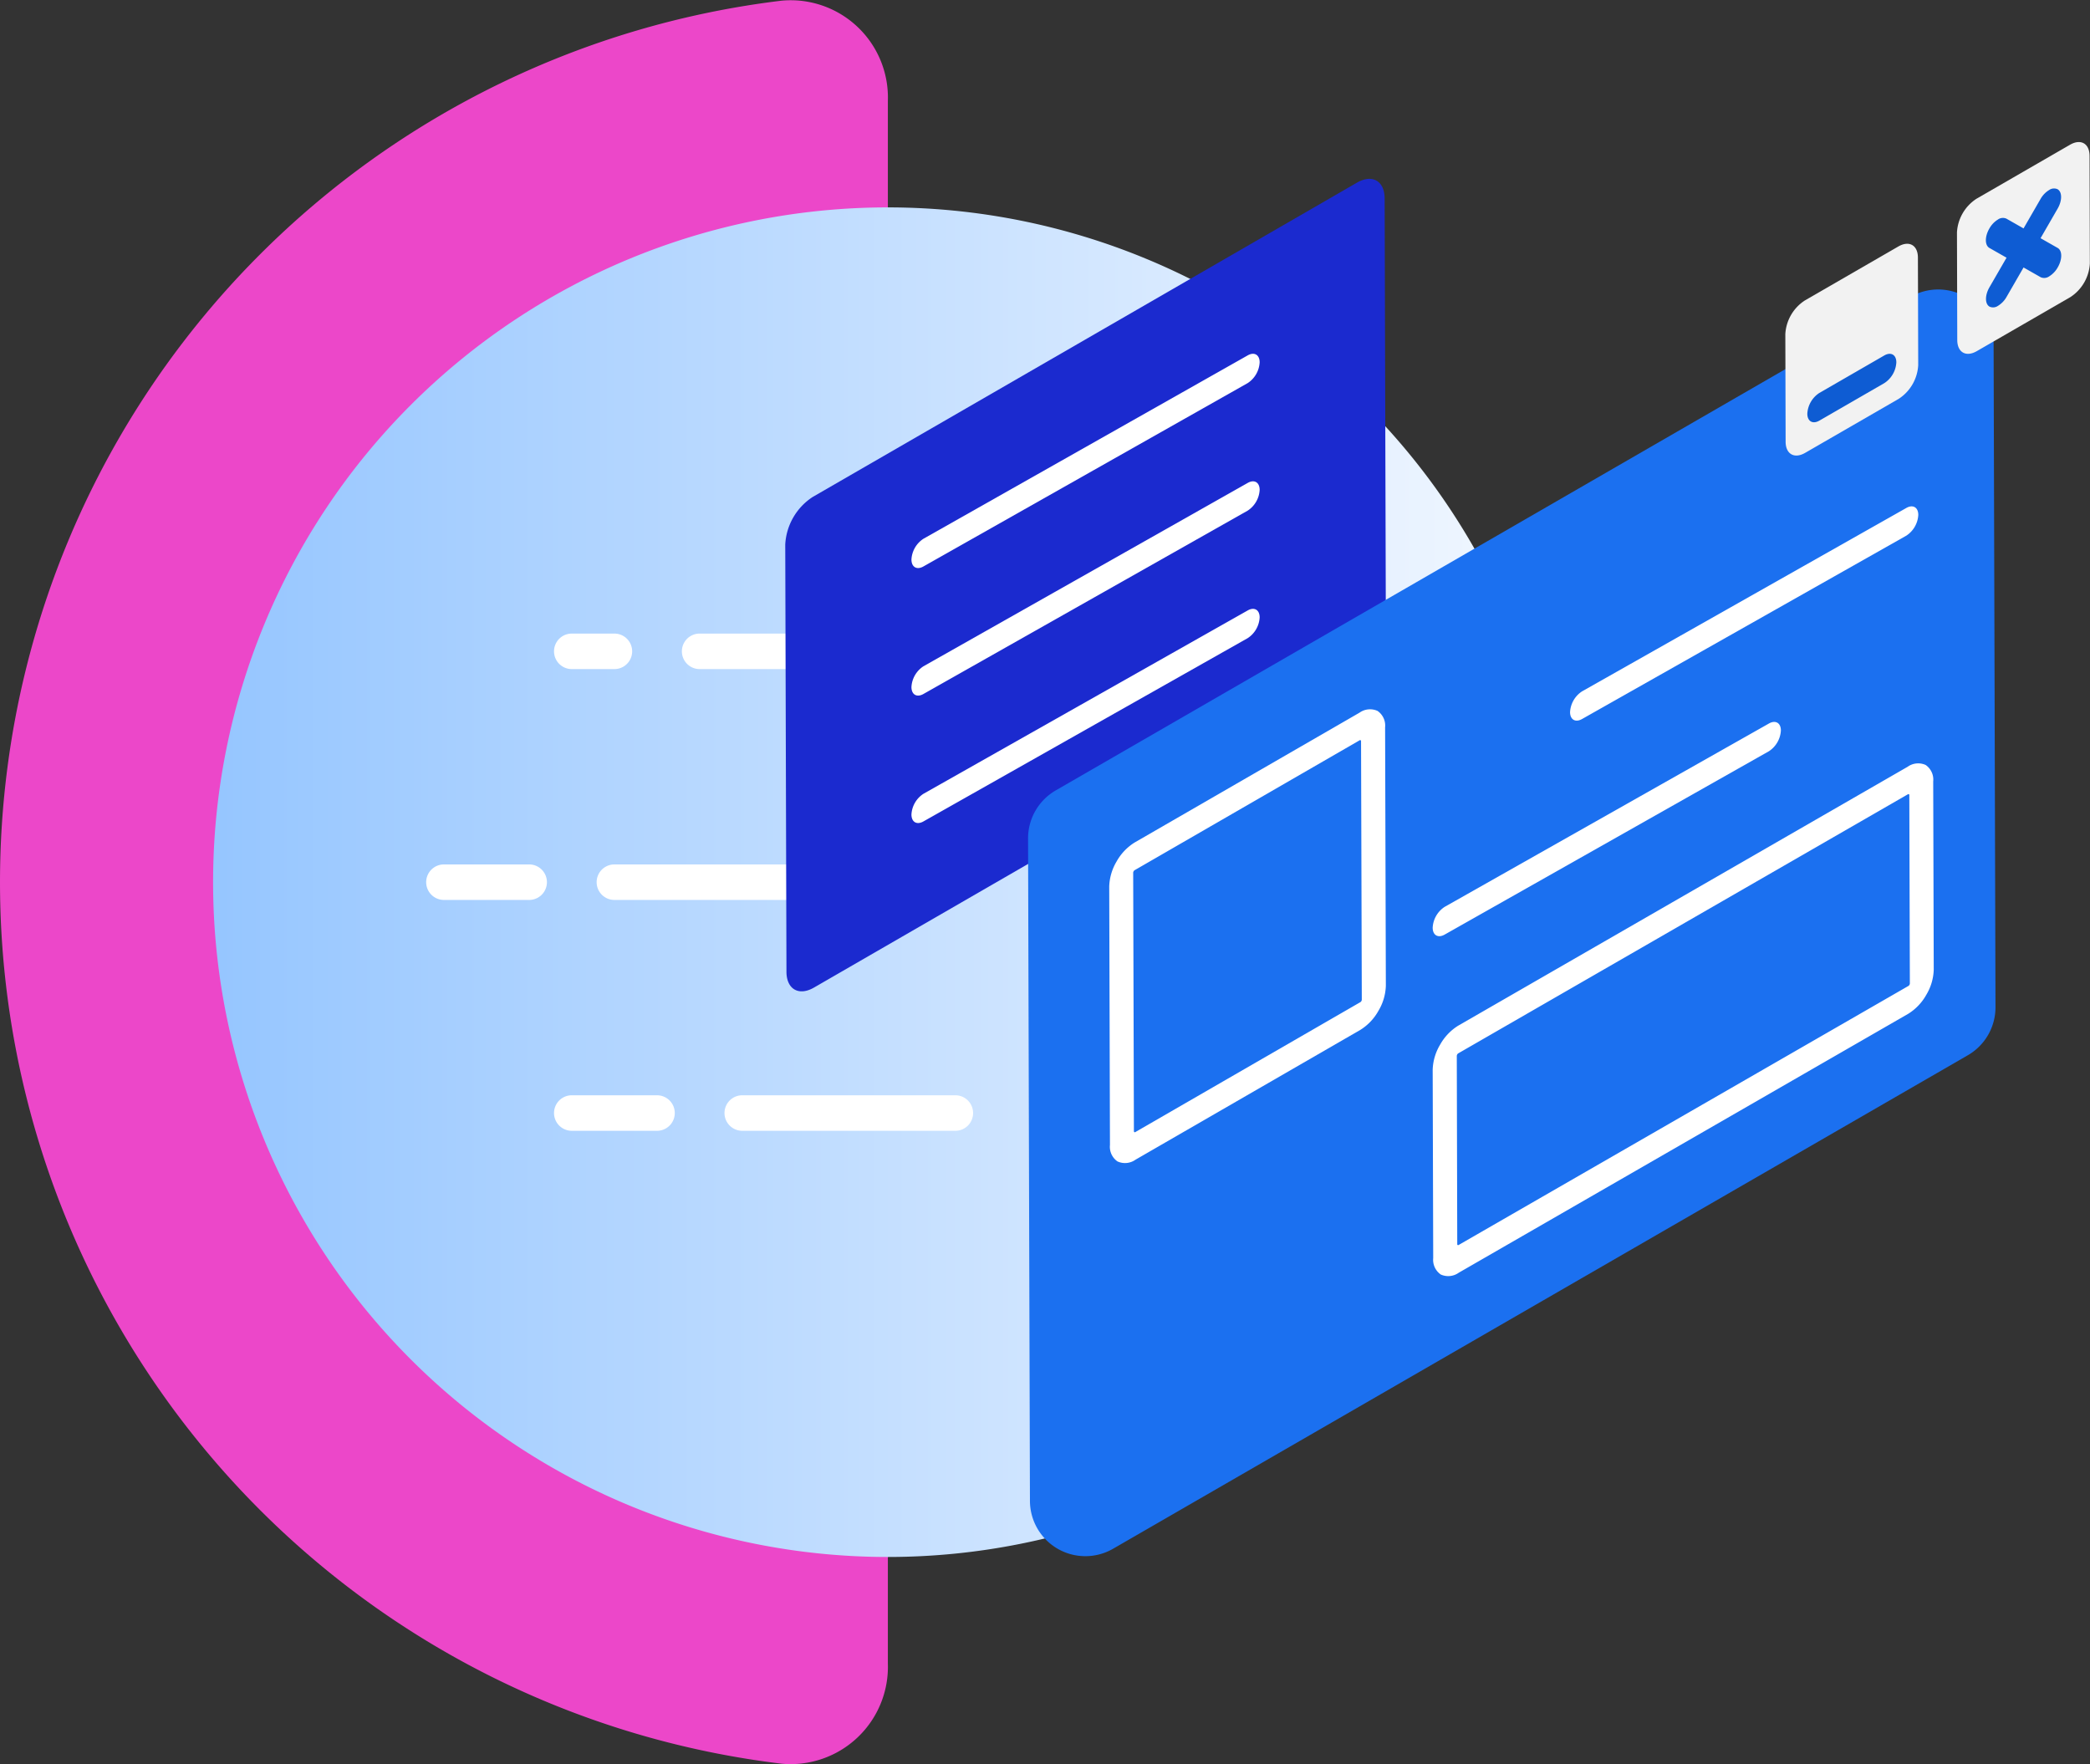
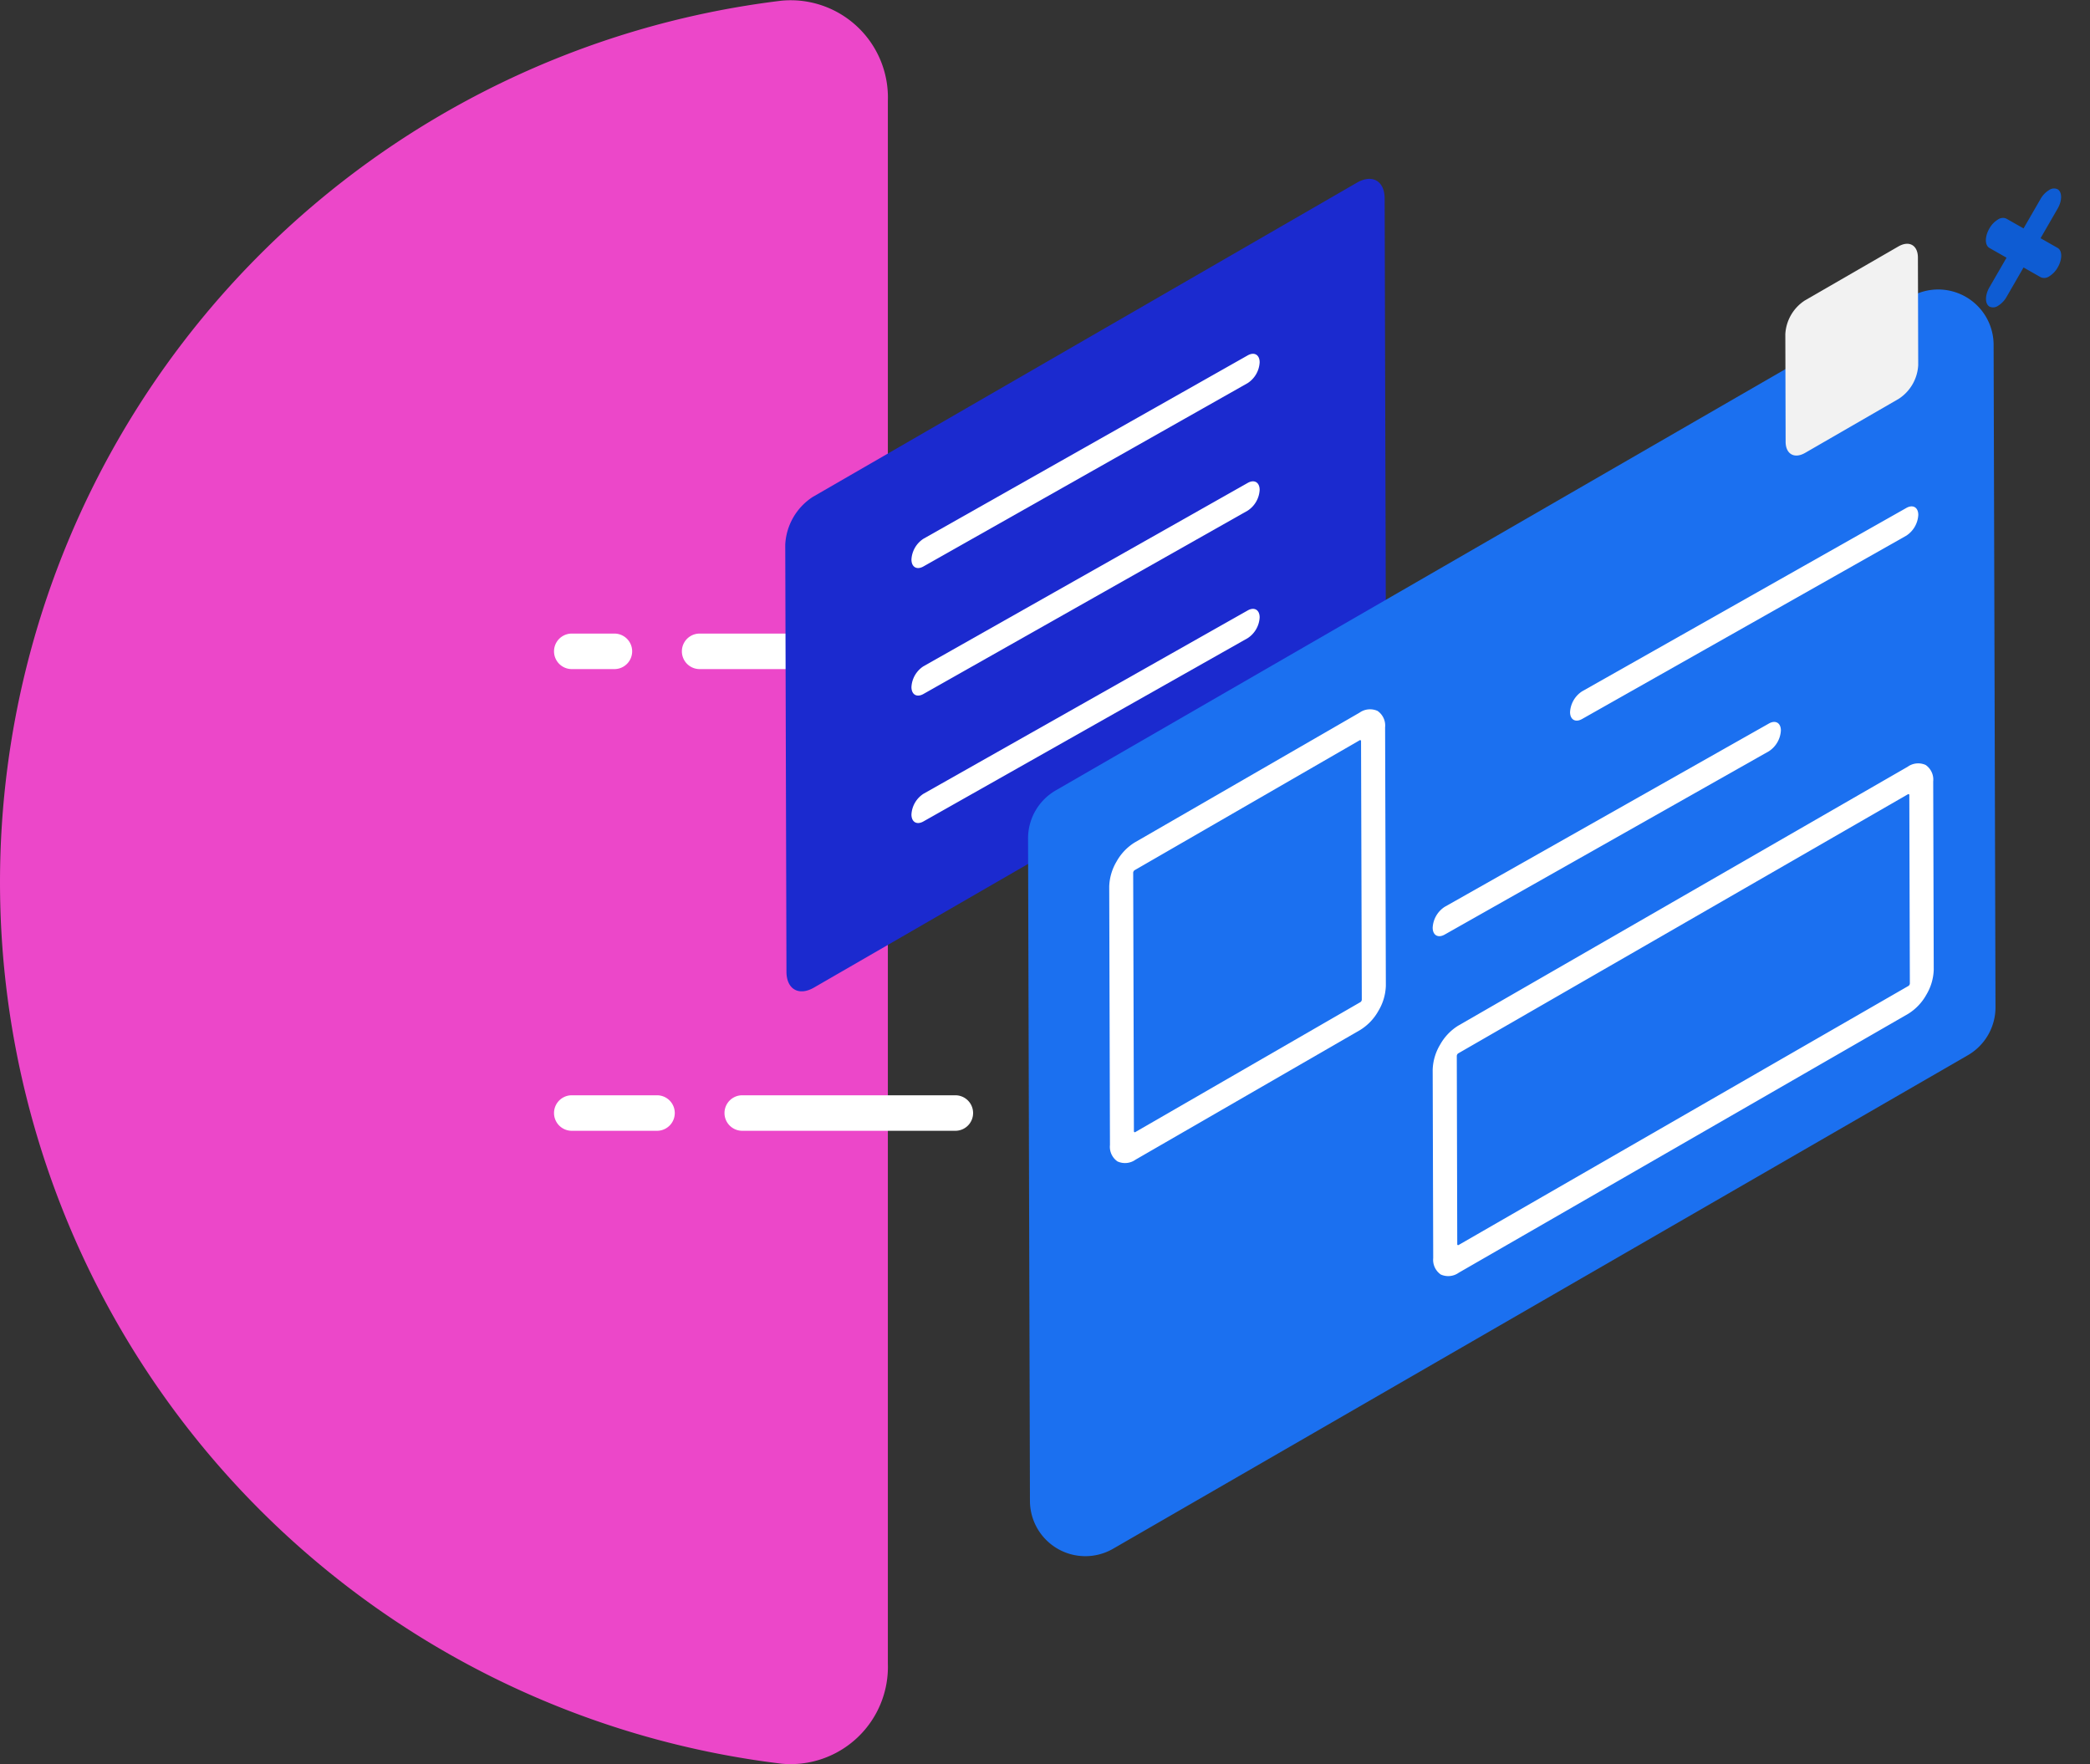
<svg xmlns="http://www.w3.org/2000/svg" width="117.698" height="99.358" viewBox="0 0 117.698 99.358">
  <rect x="0" y="0" width="117.698" height="99.358" fill="#333333" stroke="none" />
  <defs>
    <linearGradient id="linear-gradient" x1="0.5" x2="0.5" y2="1" gradientUnits="objectBoundingBox">
      <stop offset="0" stop-color="#f3f8ff" />
      <stop offset="1" stop-color="#96c6ff" />
    </linearGradient>
  </defs>
  <g id="Grupo_21474" data-name="Grupo 21474" transform="translate(-720 -2579)">
    <g id="Grupo_21391" data-name="Grupo 21391" transform="translate(3236.5 2445.679) rotate(90)">
      <path id="Path" d="M5.679,0A5.478,5.478,0,0,0,.038,5.986,50,50,0,0,0,14.324,35.355a50,50,0,0,0,70.711,0A50,50,0,0,0,99.32,5.986,5.479,5.479,0,0,0,93.679,0Z" transform="translate(133.321 2466.5)" fill="#ec47c9" />
-       <path id="Path-2" data-name="Path" d="M38,0A38,38,0,1,1,0,38,38,38,0,0,1,38,0Z" transform="translate(145 2428.5)" fill="url(#linear-gradient)" />
      <path id="Path-3" data-name="Path" d="M2,1A1,1,0,0,0,0,1V16.6a1,1,0,0,0,2,0Z" transform="translate(169 2460.5)" fill="#fff" />
      <path id="Path-4" data-name="Path" d="M2,1A1,1,0,0,0,0,1V3.4a1,1,0,0,0,2,0Z" transform="translate(169 2480.9)" fill="#fff" />
      <path id="Path-5" data-name="Path" d="M1,0A1,1,0,0,1,2,1V13a1,1,0,0,1-2,0V1A1,1,0,0,1,1,0Z" transform="translate(195 2461.7)" fill="#fff" />
      <path id="Path-6" data-name="Path" d="M2,1A1,1,0,0,0,0,1V5.8a1,1,0,0,0,2,0Z" transform="translate(195 2478.5)" fill="#fff" />
-       <path id="Path-7" data-name="Path" d="M1,0A1,1,0,0,1,2,1V15.4a1,1,0,0,1-2,0V1A1,1,0,0,1,1,0Z" transform="translate(182 2466.5)" fill="#fff" />
-       <path id="Path-8" data-name="Path" d="M2,1A1,1,0,0,0,0,1V5.8a1,1,0,0,0,2,0Z" transform="translate(182 2485.7)" fill="#fff" />
    </g>
    <g id="Grupo_21394" data-name="Grupo 21394" transform="translate(751.178 2587)">
      <path id="Trazado_1454" data-name="Trazado 1454" d="M752.169,284.933l30.651-17.7c.856-.494,1.554-.1,1.557.889l.068,24.057a3.411,3.411,0,0,1-1.547,2.679l-30.651,17.7c-.858.5-1.554.1-1.557-.887l-.068-24.058A3.41,3.41,0,0,1,752.169,284.933Z" transform="translate(-737.579 -264.948)" fill="#1b2acf" />
      <g id="Grupo_21392" data-name="Grupo 21392" transform="translate(26.717 0)">
        <path id="Trazado_1455" data-name="Trazado 1455" d="M461.044,327.816l48.134-27.79a3.121,3.121,0,0,1,4.681,2.694l.106,37.3a3.121,3.121,0,0,1-1.56,2.712l-48.134,27.79a3.121,3.121,0,0,1-4.681-2.694l-.106-37.3A3.12,3.12,0,0,1,461.044,327.816Z" transform="translate(-459.484 -291.306)" fill="#1b70f0" />
-         <path id="Trazado_1456" data-name="Trazado 1456" d="M432.7,259.337l5.267-3.041c.608-.351,1.1-.069,1.1.629l.017,6.053a2.417,2.417,0,0,1-1.1,1.9l-5.267,3.041c-.608.351-1.1.069-1.1-.629l-.017-6.053A2.419,2.419,0,0,1,432.7,259.337Z" transform="translate(-379.289 -256.145)" fill="#f2f2f2" />
        <path id="Trazado_1457" data-name="Trazado 1457" d="M483.354,289.337l5.267-3.041c.609-.351,1.1-.069,1.1.629l.017,6.053a2.418,2.418,0,0,1-1.1,1.9l-5.267,3.041c-.608.351-1.1.069-1.1-.629l-.017-6.053A2.419,2.419,0,0,1,483.354,289.337Z" transform="translate(-439.609 -280.417)" fill="#f2f2f2" />
        <path id="Trazado_1458" data-name="Trazado 1458" d="M441.261,273.7l-.964-.549c-.265-.151-.267-.644,0-1.1a1.377,1.377,0,0,1,.478-.5.483.483,0,0,1,.48-.049l.964.549.957-1.658a1.374,1.374,0,0,1,.478-.5.482.482,0,0,1,.48-.049c.265.151.267.644,0,1.1l-.957,1.658.964.549c.265.151.267.644,0,1.1a1.39,1.39,0,0,1-.478.5.486.486,0,0,1-.48.048l-.964-.549-.957,1.658a1.388,1.388,0,0,1-.478.5.483.483,0,0,1-.48.048c-.265-.151-.267-.644,0-1.1Z" transform="translate(-386.158 -267.188)" fill="#0e5cd3" />
-         <path id="Trazado_1459" data-name="Trazado 1459" d="M489.409,320.812l3.657-2.111c.374-.216.679-.043.68.387a1.49,1.49,0,0,1-.676,1.17l-3.657,2.111c-.374.216-.679.042-.68-.388A1.489,1.489,0,0,1,489.409,320.812Z" transform="translate(-444.849 -306.683)" fill="#0e5cd3" />
      </g>
      <path id="Trazado_1460" data-name="Trazado 1460" d="M639.728,432.007a2.947,2.947,0,0,1,1.016-1.072l12.664-7.311a1.022,1.022,0,0,1,1.019-.1,1,1,0,0,1,.425.925L654.894,439a2.916,2.916,0,0,1-.418,1.412,2.948,2.948,0,0,1-1.016,1.072L640.8,448.793a1.022,1.022,0,0,1-1.019.1,1,1,0,0,1-.424-.925l-.041-14.553A2.916,2.916,0,0,1,639.728,432.007Zm.978,15.182a.059.059,0,0,0,.025.055.058.058,0,0,0,.06-.007l12.664-7.311a.162.162,0,0,0,.06-.062.159.159,0,0,0,.024-.083l-.042-14.553a.053.053,0,0,0-.024-.053.054.054,0,0,0-.06.005l-12.664,7.311a.161.161,0,0,0-.06.064.163.163,0,0,0-.024.081Z" transform="translate(-608.028 -391.489)" fill="#fff" />
      <path id="Trazado_1461" data-name="Trazado 1461" d="M478.075,455.208a2.948,2.948,0,0,1,1.012-1.068l0,0,25.319-14.585,0,0a1.02,1.02,0,0,1,1.015-.1,1,1,0,0,1,.424.927l.03,10.6a2.907,2.907,0,0,1-.417,1.412,2.945,2.945,0,0,1-1.012,1.068l0,0-25.319,14.585,0,0a1.02,1.02,0,0,1-1.015.1,1.009,1.009,0,0,1-.424-.927l-.03-10.6A2.92,2.92,0,0,1,478.075,455.208Zm.967,11.226a.057.057,0,0,0,.024.055.058.058,0,0,0,.06-.007L504.446,451.9a.164.164,0,0,0,.06-.062.155.155,0,0,0,.024-.083l-.03-10.6c0-.029-.007-.045-.025-.054a.057.057,0,0,0-.06.007L479.1,455.693a.183.183,0,0,0-.084.145Z" transform="translate(-428.155 -404.376)" fill="#fff" />
      <path id="Trazado_1462" data-name="Trazado 1462" d="M482.933,374.023,501.186,363.7c.374-.216.679-.043.68.387a1.489,1.489,0,0,1-.676,1.17l-18.254,10.322c-.374.216-.679.042-.68-.388A1.49,1.49,0,0,1,482.933,374.023Z" transform="translate(-425.016 -343.091)" fill="#fff" />
      <path id="Trazado_1463" data-name="Trazado 1463" d="M523.466,437.594l18.254-10.322c.374-.216.679-.042.68.388a1.489,1.489,0,0,1-.675,1.17l-18.254,10.322c-.374.216-.679.043-.68-.387A1.489,1.489,0,0,1,523.466,437.594Z" transform="translate(-473.288 -394.525)" fill="#fff" />
      <g id="Grupo_21393" data-name="Grupo 21393" transform="translate(20.15 11.925)">
        <path id="Trazado_1464" data-name="Trazado 1464" d="M788.521,329.023,806.775,318.7c.374-.216.679-.043.68.387a1.489,1.489,0,0,1-.675,1.17l-18.254,10.322c-.374.216-.679.042-.68-.388A1.489,1.489,0,0,1,788.521,329.023Z" transform="translate(-787.846 -318.608)" fill="#fff" />
        <path id="Trazado_1465" data-name="Trazado 1465" d="M788.521,366.635l18.254-10.322c.374-.216.679-.043.68.387a1.489,1.489,0,0,1-.675,1.17l-18.254,10.322c-.374.216-.679.042-.68-.388A1.49,1.49,0,0,1,788.521,366.635Z" transform="translate(-787.846 -349.039)" fill="#fff" />
        <path id="Trazado_1466" data-name="Trazado 1466" d="M788.521,404.247l18.254-10.322c.374-.216.679-.043.68.387a1.489,1.489,0,0,1-.675,1.17L788.526,405.8c-.374.216-.679.043-.68-.387A1.489,1.489,0,0,1,788.521,404.247Z" transform="translate(-787.846 -379.47)" fill="#fff" />
      </g>
    </g>
  </g>
</svg>